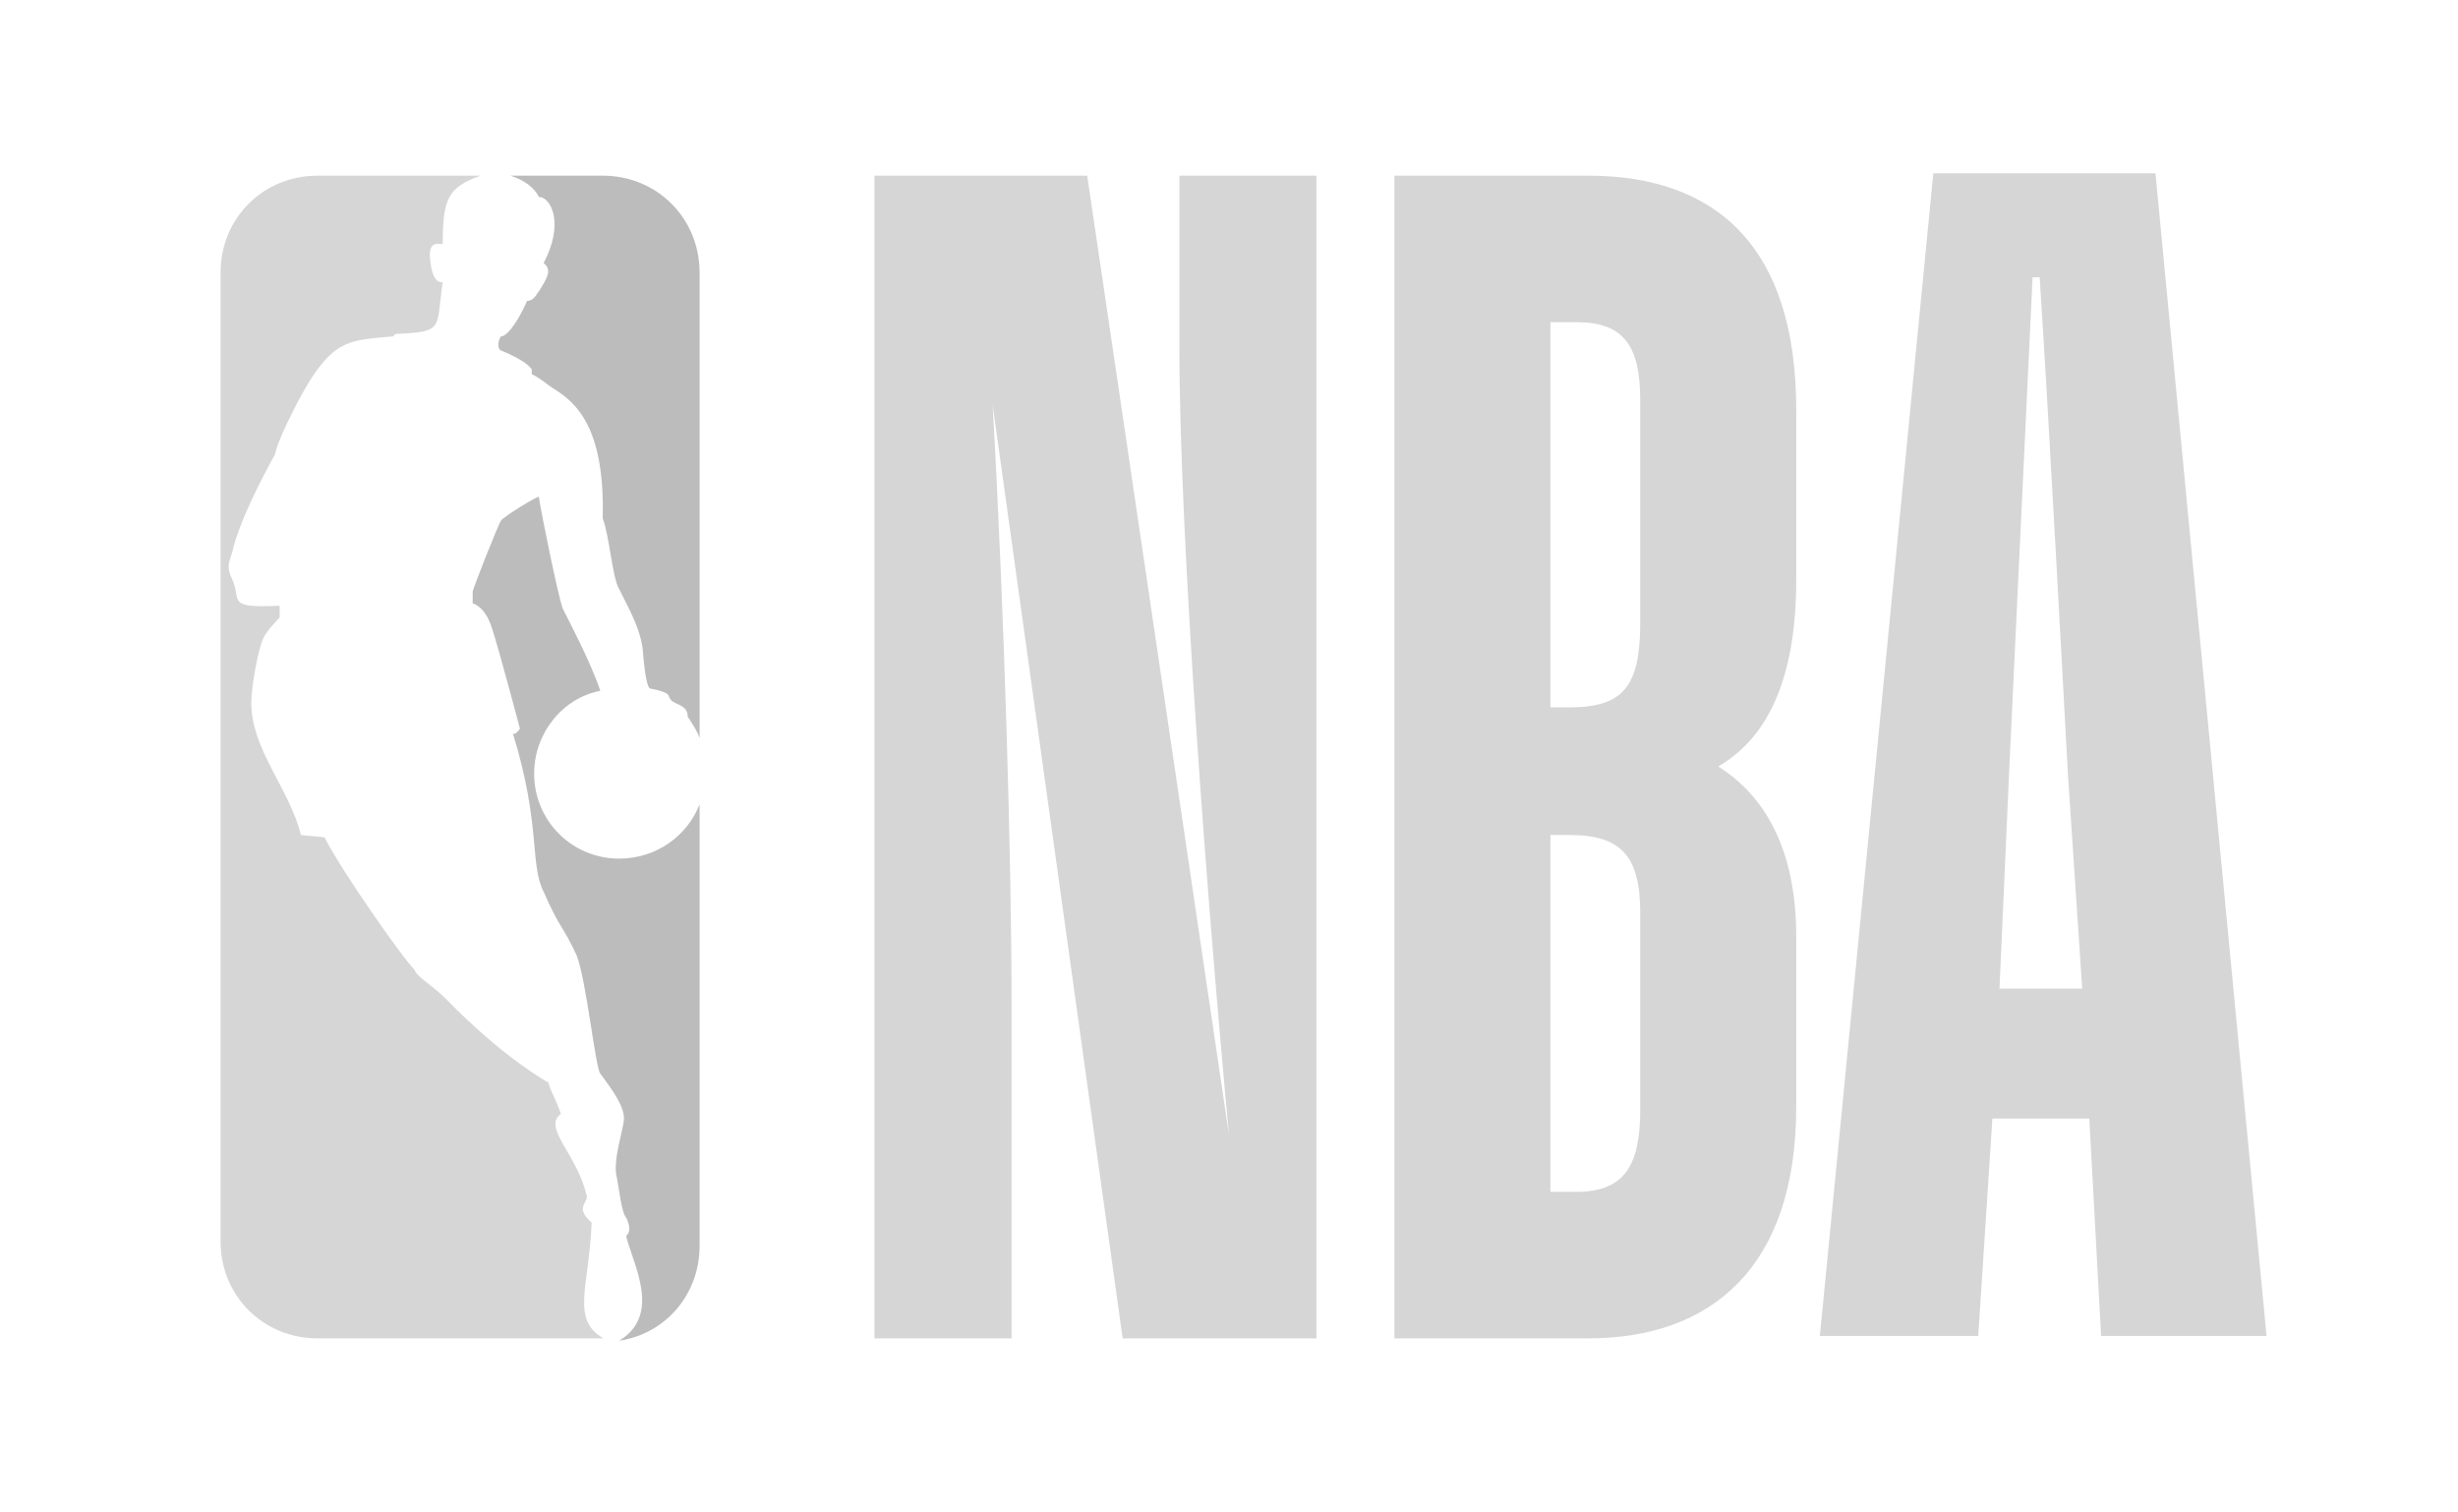
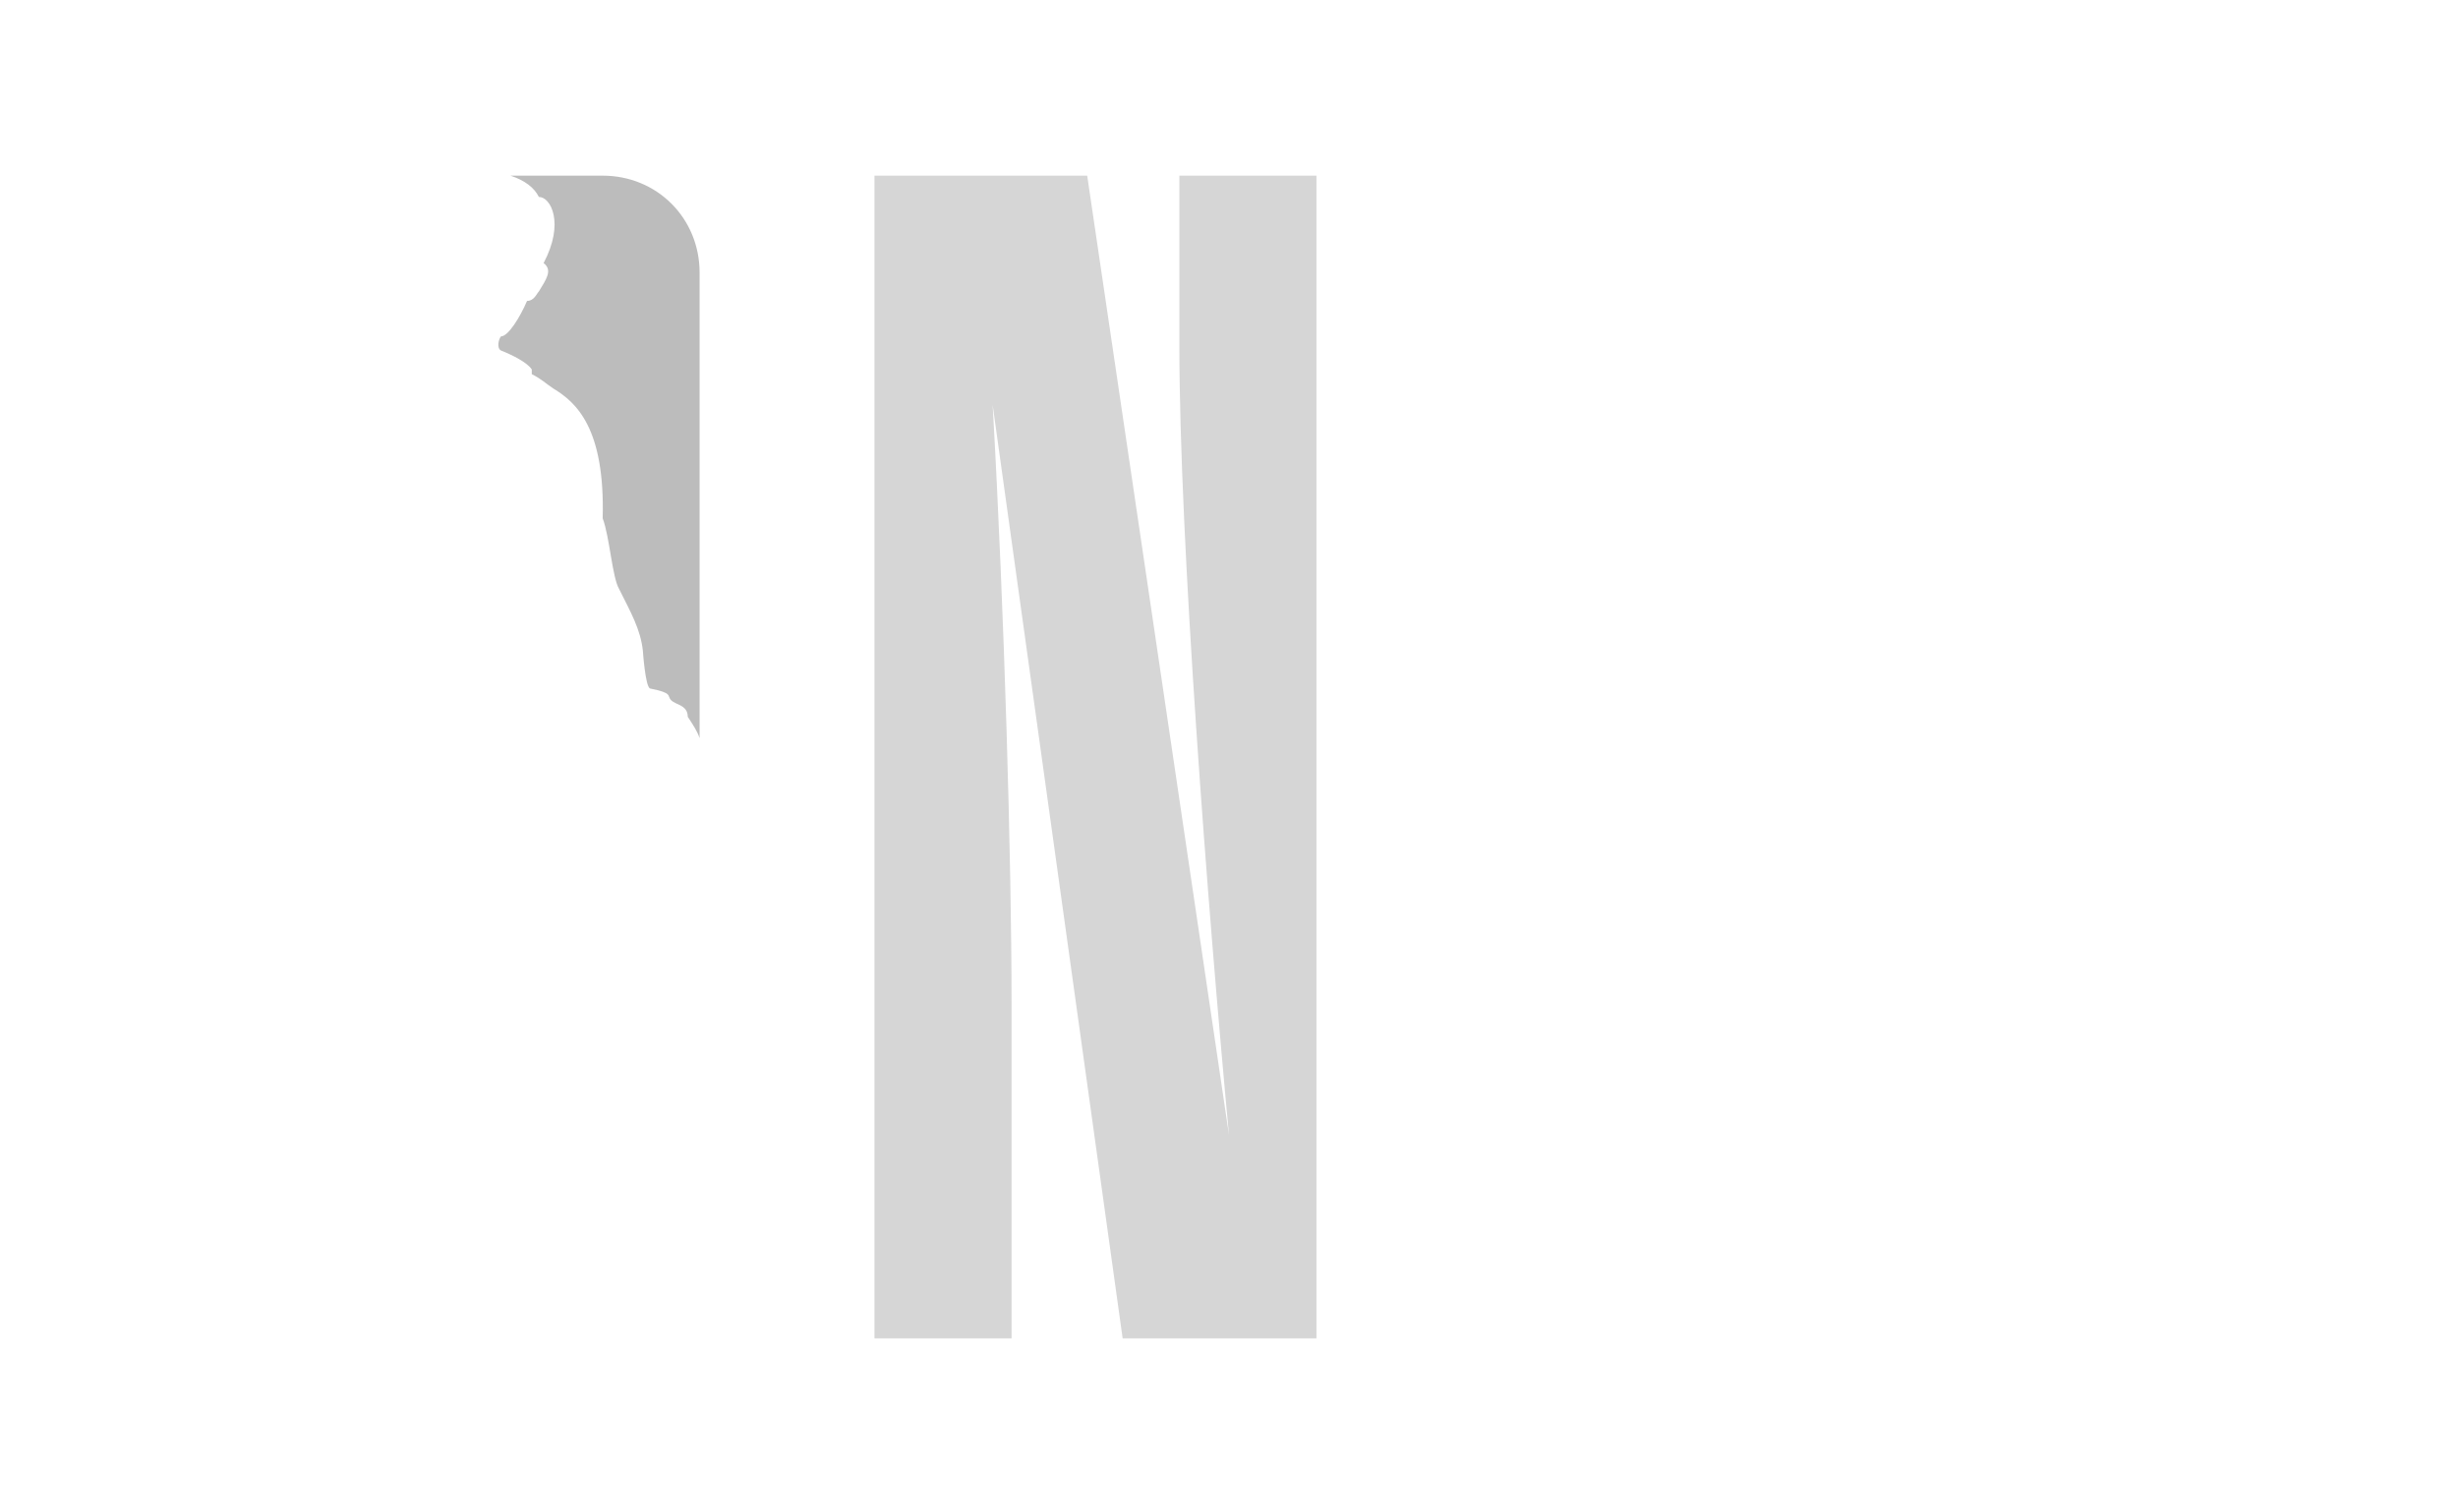
<svg xmlns="http://www.w3.org/2000/svg" version="1.1" id="Capa_1" x="0px" y="0px" viewBox="0 0 104 64" style="enable-background:new 0 0 104 64;" xml:space="preserve">
  <style type="text/css">
	.st0{fill:#D6D6D6;}
	.st1{fill:#BCBCBC;}
</style>
  <title>nba-logo-64px</title>
  <g id="comps">
    <g id="cx-sports-2" transform="translate(-493, -516)">
      <g id="nba-logo-64px" transform="translate(493, 516)">
        <g id="NBA-logo" transform="translate(8, 6)">
          <g id="Group" transform="translate(29, 1.333)">
            <path id="Path" class="st0" d="M5.8,49.3H0V0.1h9l6,40.6c-0.9-9.6-2.1-25.2-2.1-33.4V0.1h5.8v49.2h-8.2L5,9.8       c0.5,8.8,0.8,19.4,0.8,25.3V49.3L5.8,49.3z" />
-             <path id="Shape" class="st0" d="M28.6,27.9v15.2h1.1c2.1,0,2.7-1.2,2.7-3.5v-8.3c0-2.4-0.8-3.3-3-3.3h-0.8V27.9z M28.6,6.3       v16.3h0.8c2.3,0,3-0.9,3-3.6V9.6c0-2.3-0.7-3.3-2.7-3.3H28.6z M22,49.3V0.1h8.2c5.4,0,8.8,3,8.8,9.9v7.2c0,4.5-1.4,6.8-3.3,7.9       c1.9,1.2,3.3,3.4,3.3,7.2v7.2c0,6.8-3.6,9.8-8.8,9.8H22z" />
-             <path id="Shape_1_" class="st0" d="M47.6,34.5h3.5l-0.6-9c-0.2-3.6-0.8-15-1.2-21.1H49l-1,21.1L47.6,34.5z M51.4,40h-4.1       l-0.6,9.2H40L44.8,0h9.4l4.7,49.2h-7L51.4,40z" />
          </g>
          <g id="Group_1_">
            <g id="Path_2_" transform="translate(1.333, 1.333)">
              <g transform="translate(10.667, 0)">
                <path class="st1" d="M2.5,8.3v0.2c0.4,0.2,0.6,0.4,0.9,0.6c1,0.6,2.2,1.7,2.1,5.5c0.3,0.8,0.4,2.5,0.7,3c0.5,1,0.9,1.7,1,2.6         c0,0,0.1,1.5,0.3,1.6c1,0.2,0.7,0.3,0.9,0.5s0.7,0.2,0.7,0.7c0.2,0.3,0.4,0.6,0.5,0.9V4.2c0-2.3-1.8-4.1-4.1-4.1H1.6         c0.6,0.2,1,0.5,1.2,0.9C3.3,1,3.9,2.1,3,3.8C3.4,4.1,3.1,4.5,2.8,5C2.7,5.1,2.6,5.4,2.3,5.4C2,6.1,1.5,6.9,1.2,6.9         C1.1,7,1,7.4,1.2,7.5C1.7,7.7,2.3,8,2.5,8.3" />
-                 <path class="st1" d="M9.6,26.7C9.1,28,7.8,29,6.2,29c-2,0-3.6-1.6-3.6-3.6c0-1.7,1.2-3.2,2.8-3.5C5,20.7,4.1,19,3.8,18.4         c-0.2-0.6-0.9-4-1-4.7c0-0.1-1.6,0.9-1.6,1c-0.1,0.1-1.2,2.9-1.2,3s0,0.5,0,0.5s0.5,0.1,0.8,1S2,23.5,2,23.5         s-0.2,0.3-0.3,0.2c1.2,3.9,0.7,5.5,1.3,6.7c0.7,1.6,0.8,1.4,1.4,2.7c0.4,1,0.8,4.8,1,5c0.6,0.8,1,1.4,1,1.9         c0,0.4-0.5,1.8-0.3,2.5C6.2,43,6.3,44,6.5,44.2c0,0,0.2,0.4,0.1,0.6c0,0.1-0.1,0.1-0.1,0.2c0.3,1.2,1.5,3.3-0.3,4.4l0,0         c2-0.3,3.4-2,3.4-4V26.7L9.6,26.7z" />
              </g>
-               <path class="st0" d="M15.7,44.4c-0.7-0.6-0.2-0.8-0.2-1.1c-0.4-1.8-1.9-2.9-1.1-3.5c-0.2-0.6-0.6-1.3-0.5-1.3        c-2.2-1.3-4.1-3.3-4.4-3.6C9,34.4,8.3,34,8.2,33.7c-0.5-0.5-3.1-4.2-3.8-5.6l-1-0.1c-0.5-2-2.1-3.6-2.1-5.6        c0-0.7,0.3-2.3,0.5-2.7c0.1-0.3,0.7-0.9,0.7-0.9v-0.5c-2.3,0.1-1.6-0.2-2-1.1c-0.3-0.6-0.1-0.8,0-1.2c0.3-1.3,1.3-3.2,1.8-4.1        c0.1-0.5,0.6-1.5,0.6-1.5c1.7-3.5,2.4-3.3,4.4-3.5l0.1-0.1c2.1-0.1,1.7-0.2,2-2.2C9,4.7,8.9,3.9,8.9,3.9C8.7,2.8,9.2,3,9.4,3        c0-1.9,0.2-2.4,1.6-2.9H4.1C1.8,0.1,0,1.9,0,4.2v41c0,2.3,1.8,4.1,4.1,4.1h12.1C14.8,48.5,15.6,47.1,15.7,44.4z" />
            </g>
          </g>
        </g>
      </g>
    </g>
  </g>
</svg>